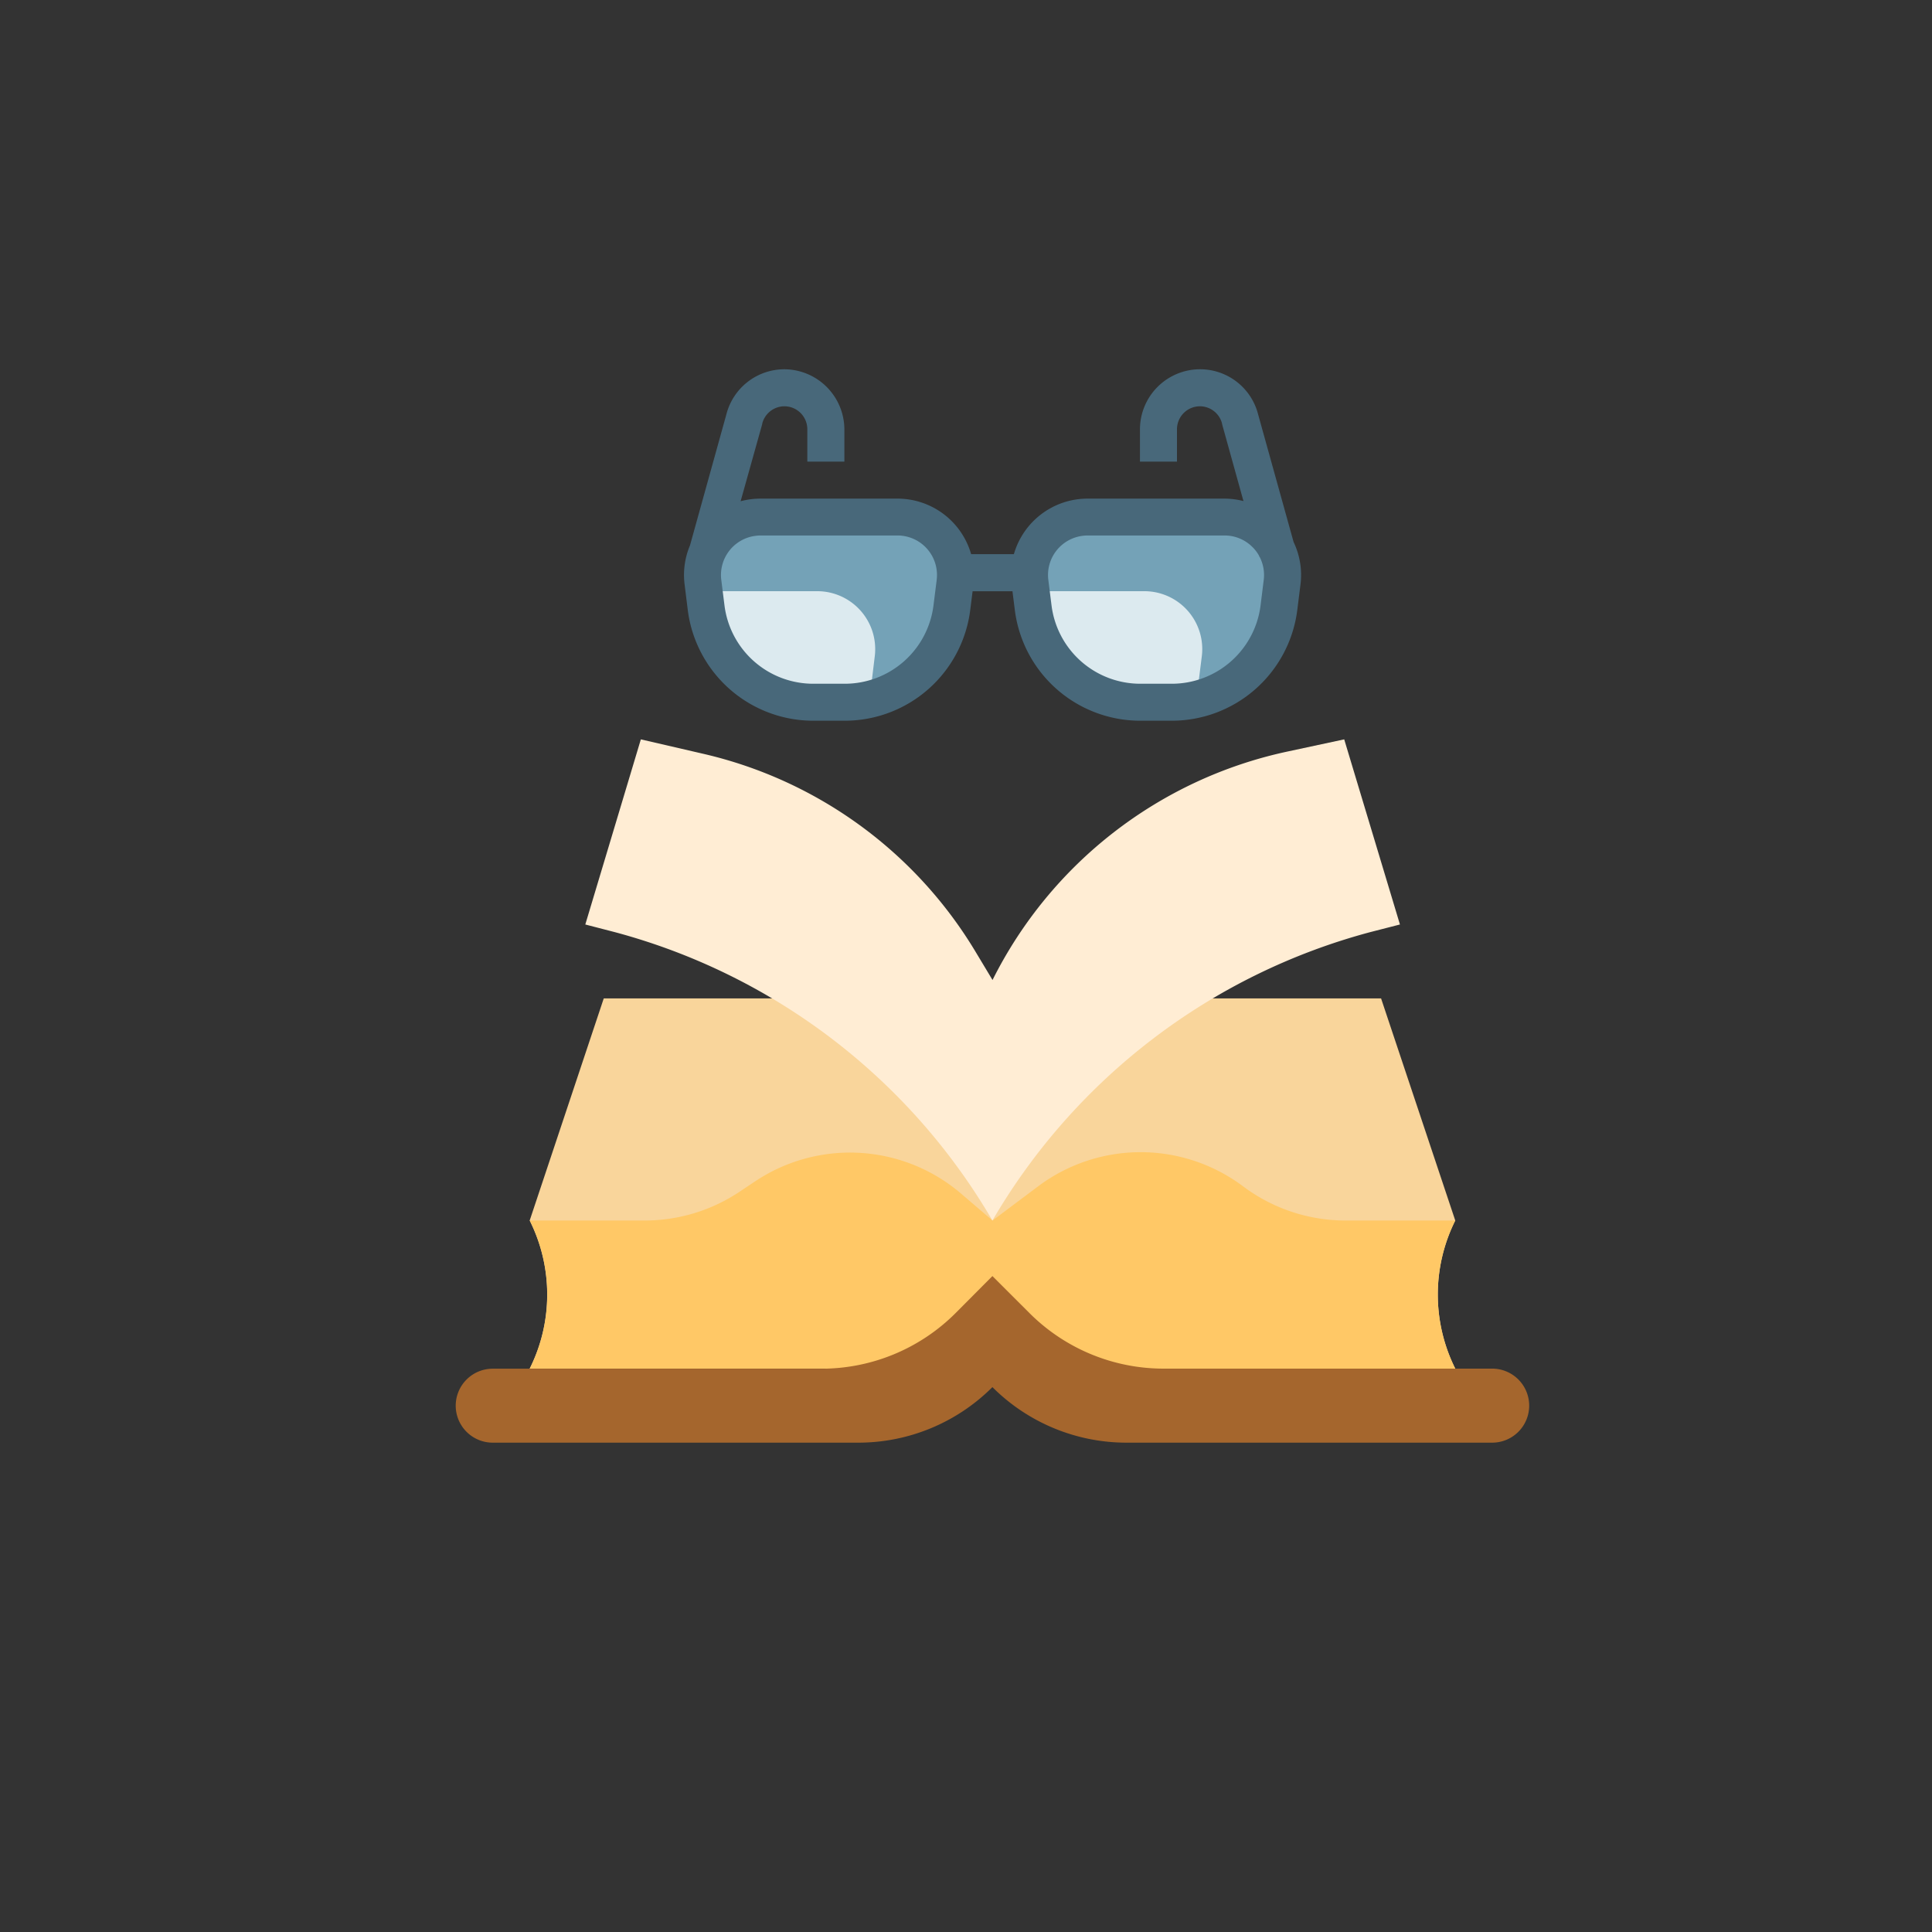
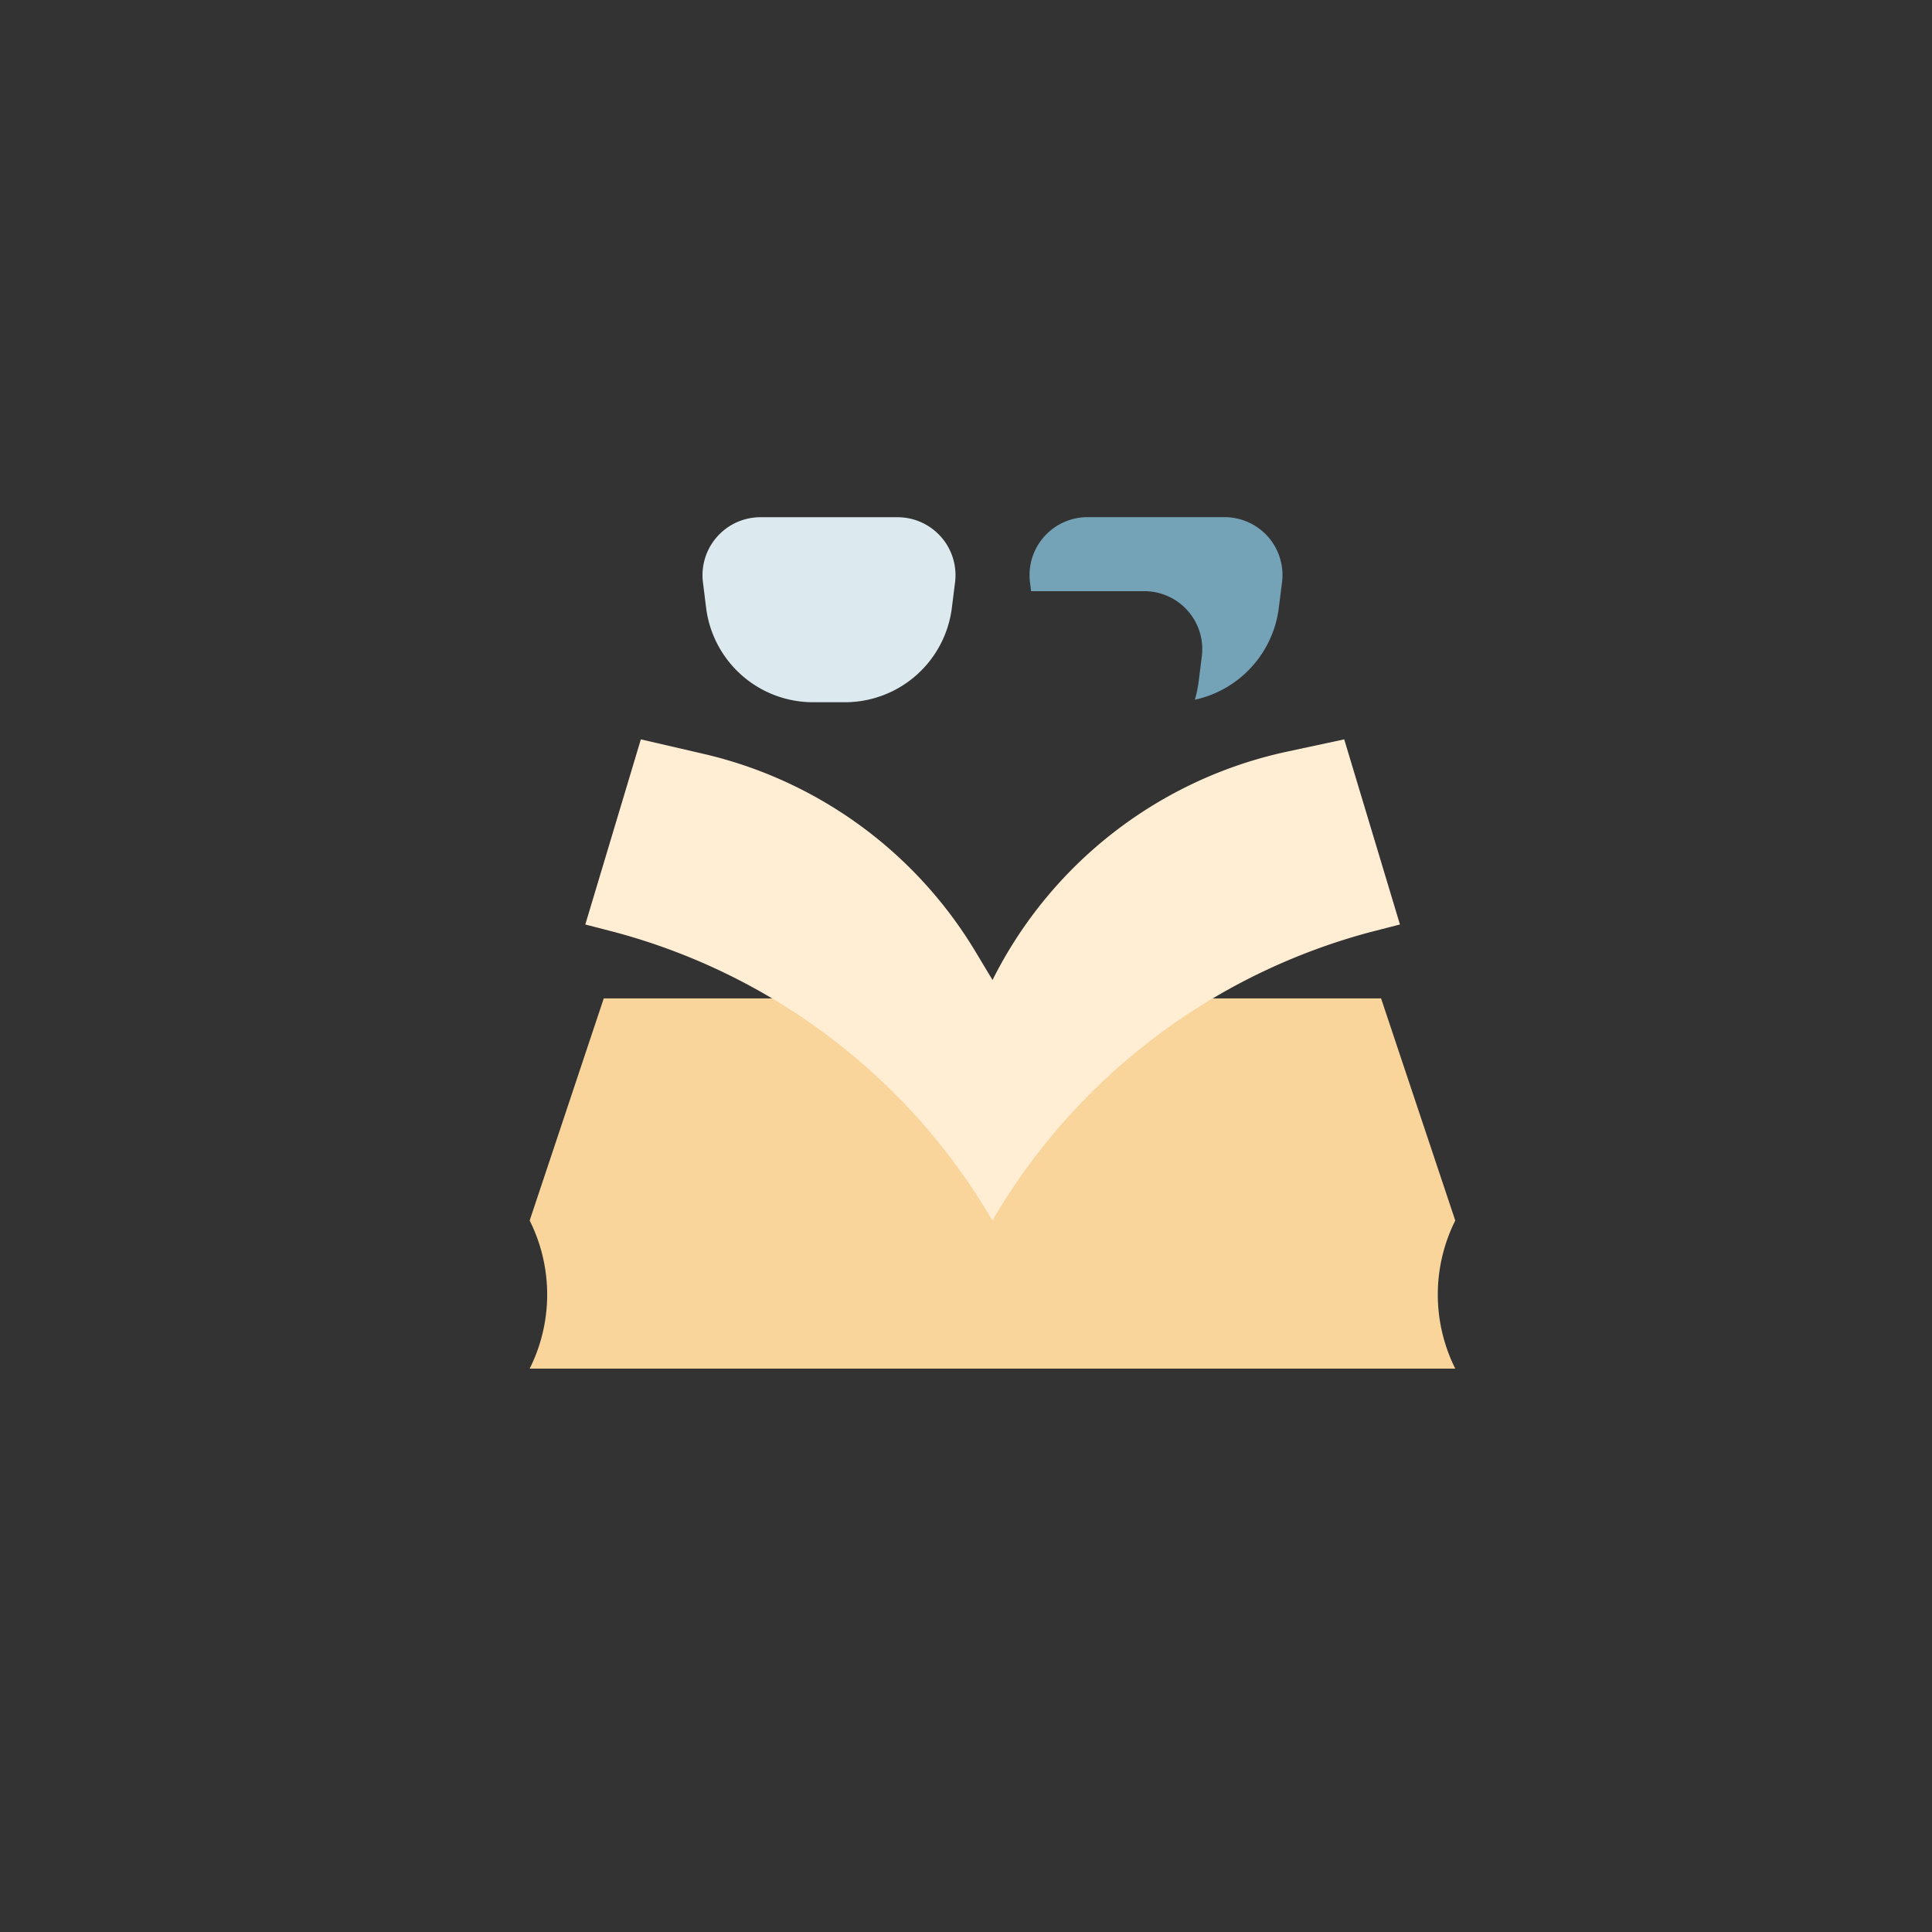
<svg xmlns="http://www.w3.org/2000/svg" id="Capa_1" data-name="Capa 1" viewBox="0 0 512 512">
  <rect x="0" y="0" width="512" height="512" fill="#333333" stroke="none" />
  <defs>
    <style>.cls-1{fill:#f9d59b;}.cls-2{fill:#dceaef;}.cls-3{fill:#74a2b7;}.cls-4{fill:#ffc866;}.cls-5{fill:#48687a;}.cls-6{fill:#ffedd4;}.cls-7{fill:#a5662d;}</style>
  </defs>
  <title>dictionary</title>
  <path class="cls-1" d="M385.66,323.45,366,264.59H160l-19.63,58.86h0a43.86,43.86,0,0,1,0,39.25H385.66A43.93,43.93,0,0,1,385.66,323.45Z" />
  <path class="cls-2" d="M223.91,186.1h-8.43a28.57,28.57,0,0,1-28.35-25l-.84-6.77a15.35,15.35,0,0,1,4.38-12.76h0a15.35,15.35,0,0,1,10.86-4.5h36.33a15.37,15.37,0,0,1,10.86,4.5h0a15.35,15.35,0,0,1,4.38,12.76l-.85,6.77A28.56,28.56,0,0,1,223.91,186.1Z" />
-   <path class="cls-2" d="M310.58,186.1h-8.43a28.57,28.57,0,0,1-28.35-25l-.84-6.77a15.35,15.35,0,0,1,4.38-12.76h0a15.37,15.37,0,0,1,10.86-4.5h36.33a15.37,15.37,0,0,1,10.86,4.5h0a15.35,15.35,0,0,1,4.38,12.76l-.85,6.77A28.55,28.55,0,0,1,310.58,186.1Z" />
-   <path class="cls-3" d="M248.72,141.55a15.37,15.37,0,0,0-10.86-4.5H201.53a15.35,15.35,0,0,0-10.86,4.5h0a15.32,15.32,0,0,0-4.38,12.76l.29,2.36h30a15.37,15.37,0,0,1,10.86,4.5h0a15.36,15.36,0,0,1,4.38,12.77L231,180.7a29.4,29.4,0,0,1-1,4.74,28.55,28.55,0,0,0,22.25-24.36l.85-6.77A15.35,15.35,0,0,0,248.72,141.55Z" />
  <path class="cls-3" d="M335.39,141.55h0a15.37,15.37,0,0,0-10.86-4.5H288.2a15.36,15.36,0,0,0-15.36,15.36,15,15,0,0,0,.12,1.9l.29,2.36h30a15.35,15.35,0,0,1,15.24,17.27l-.85,6.76a28.36,28.36,0,0,1-1,4.74,28.55,28.55,0,0,0,22.26-24.36l.85-6.77A15.35,15.35,0,0,0,335.39,141.55Z" />
-   <path class="cls-4" d="M140.39,362.7h0a43.86,43.86,0,0,0,0-39.25h30.44a45.28,45.28,0,0,0,25.12-7.6l4.2-2.8a45.27,45.27,0,0,1,54.58,3.3l8.3,7.1,12.07-9.05a45.27,45.27,0,0,1,54.34,0h0a45.27,45.27,0,0,0,27.17,9.05h29.05a43.93,43.93,0,0,0,0,39.25Z" />
-   <path class="cls-5" d="M342.82,143.65l-9.41-33.85A15.86,15.86,0,0,0,318,97.86h-.1a15.94,15.94,0,0,0-15.8,15.9v8.57h9.81v-8.57a6.1,6.1,0,0,1,6.05-6.09h0a6.08,6.08,0,0,1,5.9,4.59l0,.11,5.67,20.42a20.3,20.3,0,0,0-5.09-.65H288.2a20.32,20.32,0,0,0-19.51,14.72H257.36a20.3,20.3,0,0,0-19.5-14.72H201.53a20.75,20.75,0,0,0-5.26.69L202,112.37l0-.11a6.08,6.08,0,0,1,5.9-4.59h0a6.09,6.09,0,0,1,6.05,6.09v8.57h9.82v-8.57A16,16,0,0,0,208,97.86h-.1a15.88,15.88,0,0,0-15.4,11.94l-9.65,34.75a20.13,20.13,0,0,0-1.42,10.37l.84,6.77A33.54,33.54,0,0,0,215.48,191h8.43a33.53,33.53,0,0,0,33.21-29.32l.63-5h10.56l.63,5A33.52,33.52,0,0,0,302.15,191h8.43a33.53,33.53,0,0,0,33.21-29.32l.85-6.77A20.19,20.19,0,0,0,342.82,143.65Zm-94.59,10.06-.85,6.76a23.7,23.7,0,0,1-23.47,20.73h-8.43A23.71,23.71,0,0,1,192,160.47l-.85-6.76A10.46,10.46,0,0,1,200.23,142a9.36,9.36,0,0,1,1.3-.09h36.33a10.46,10.46,0,0,1,10.45,10.46A11.34,11.34,0,0,1,248.23,153.71Zm86.67,0-.84,6.76a23.72,23.72,0,0,1-23.48,20.73h-8.43a23.71,23.71,0,0,1-23.48-20.73l-.85-6.76A10.46,10.46,0,0,1,286.9,142a9.36,9.36,0,0,1,1.3-.09h36.33a10.4,10.4,0,0,1,7.39,3.07,10.1,10.1,0,0,1,1.73,2.27l.07.28.07,0a10.44,10.44,0,0,1,1.11,6.16Z" />
  <path class="cls-6" d="M371,245,363.21,247A165.3,165.3,0,0,0,263,323.45h0A165.32,165.32,0,0,0,162.84,247L155.11,245l14.72-49.06,16.52,3.82a114.08,114.08,0,0,1,72.19,52.48l4.49,7.47h0a114.11,114.11,0,0,1,78.15-60.54l15.05-3.23Z" />
-   <path class="cls-7" d="M130.58,382.32H227.5A50.25,50.25,0,0,0,263,367.6h0a50.25,50.25,0,0,0,35.53,14.72h96.91a9.81,9.81,0,0,0,9.81-9.81h0a9.81,9.81,0,0,0-9.81-9.81h-87.1A50.25,50.25,0,0,1,272.84,348L263,338.17,253.22,348a50.27,50.27,0,0,1-35.53,14.72H130.58a9.81,9.81,0,0,0-9.81,9.81h0A9.81,9.81,0,0,0,130.58,382.32Z" />
</svg>